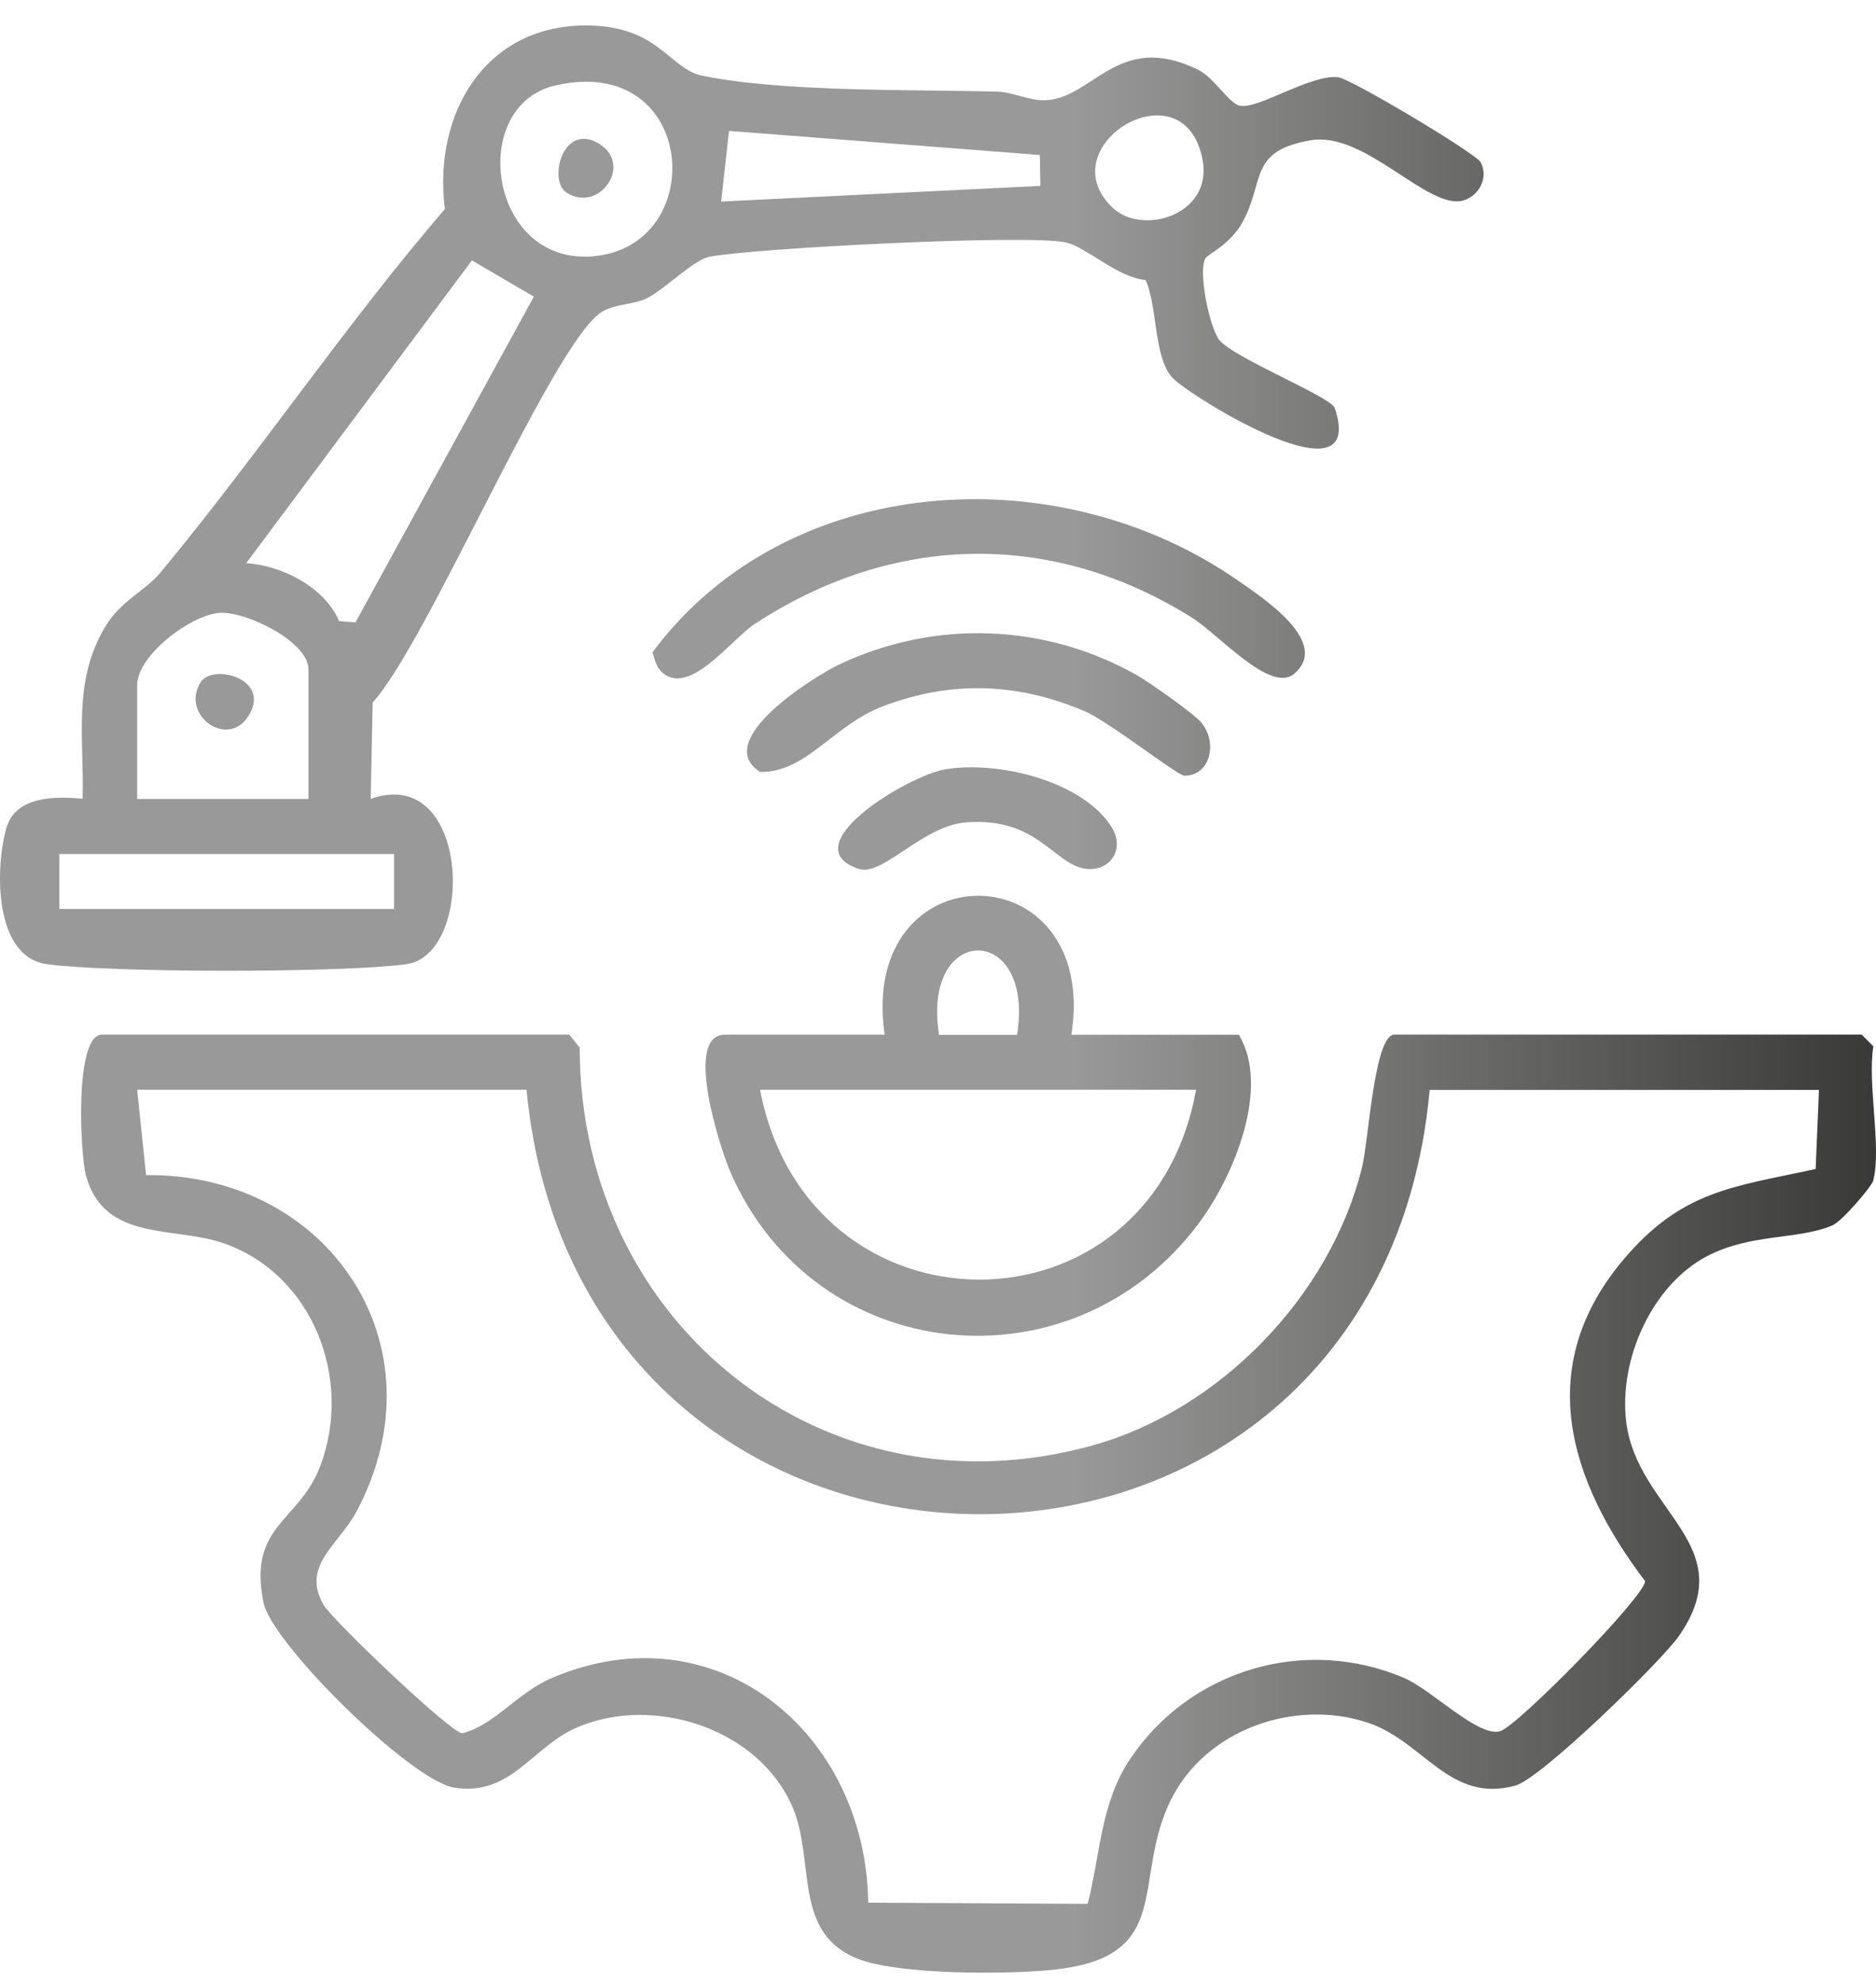
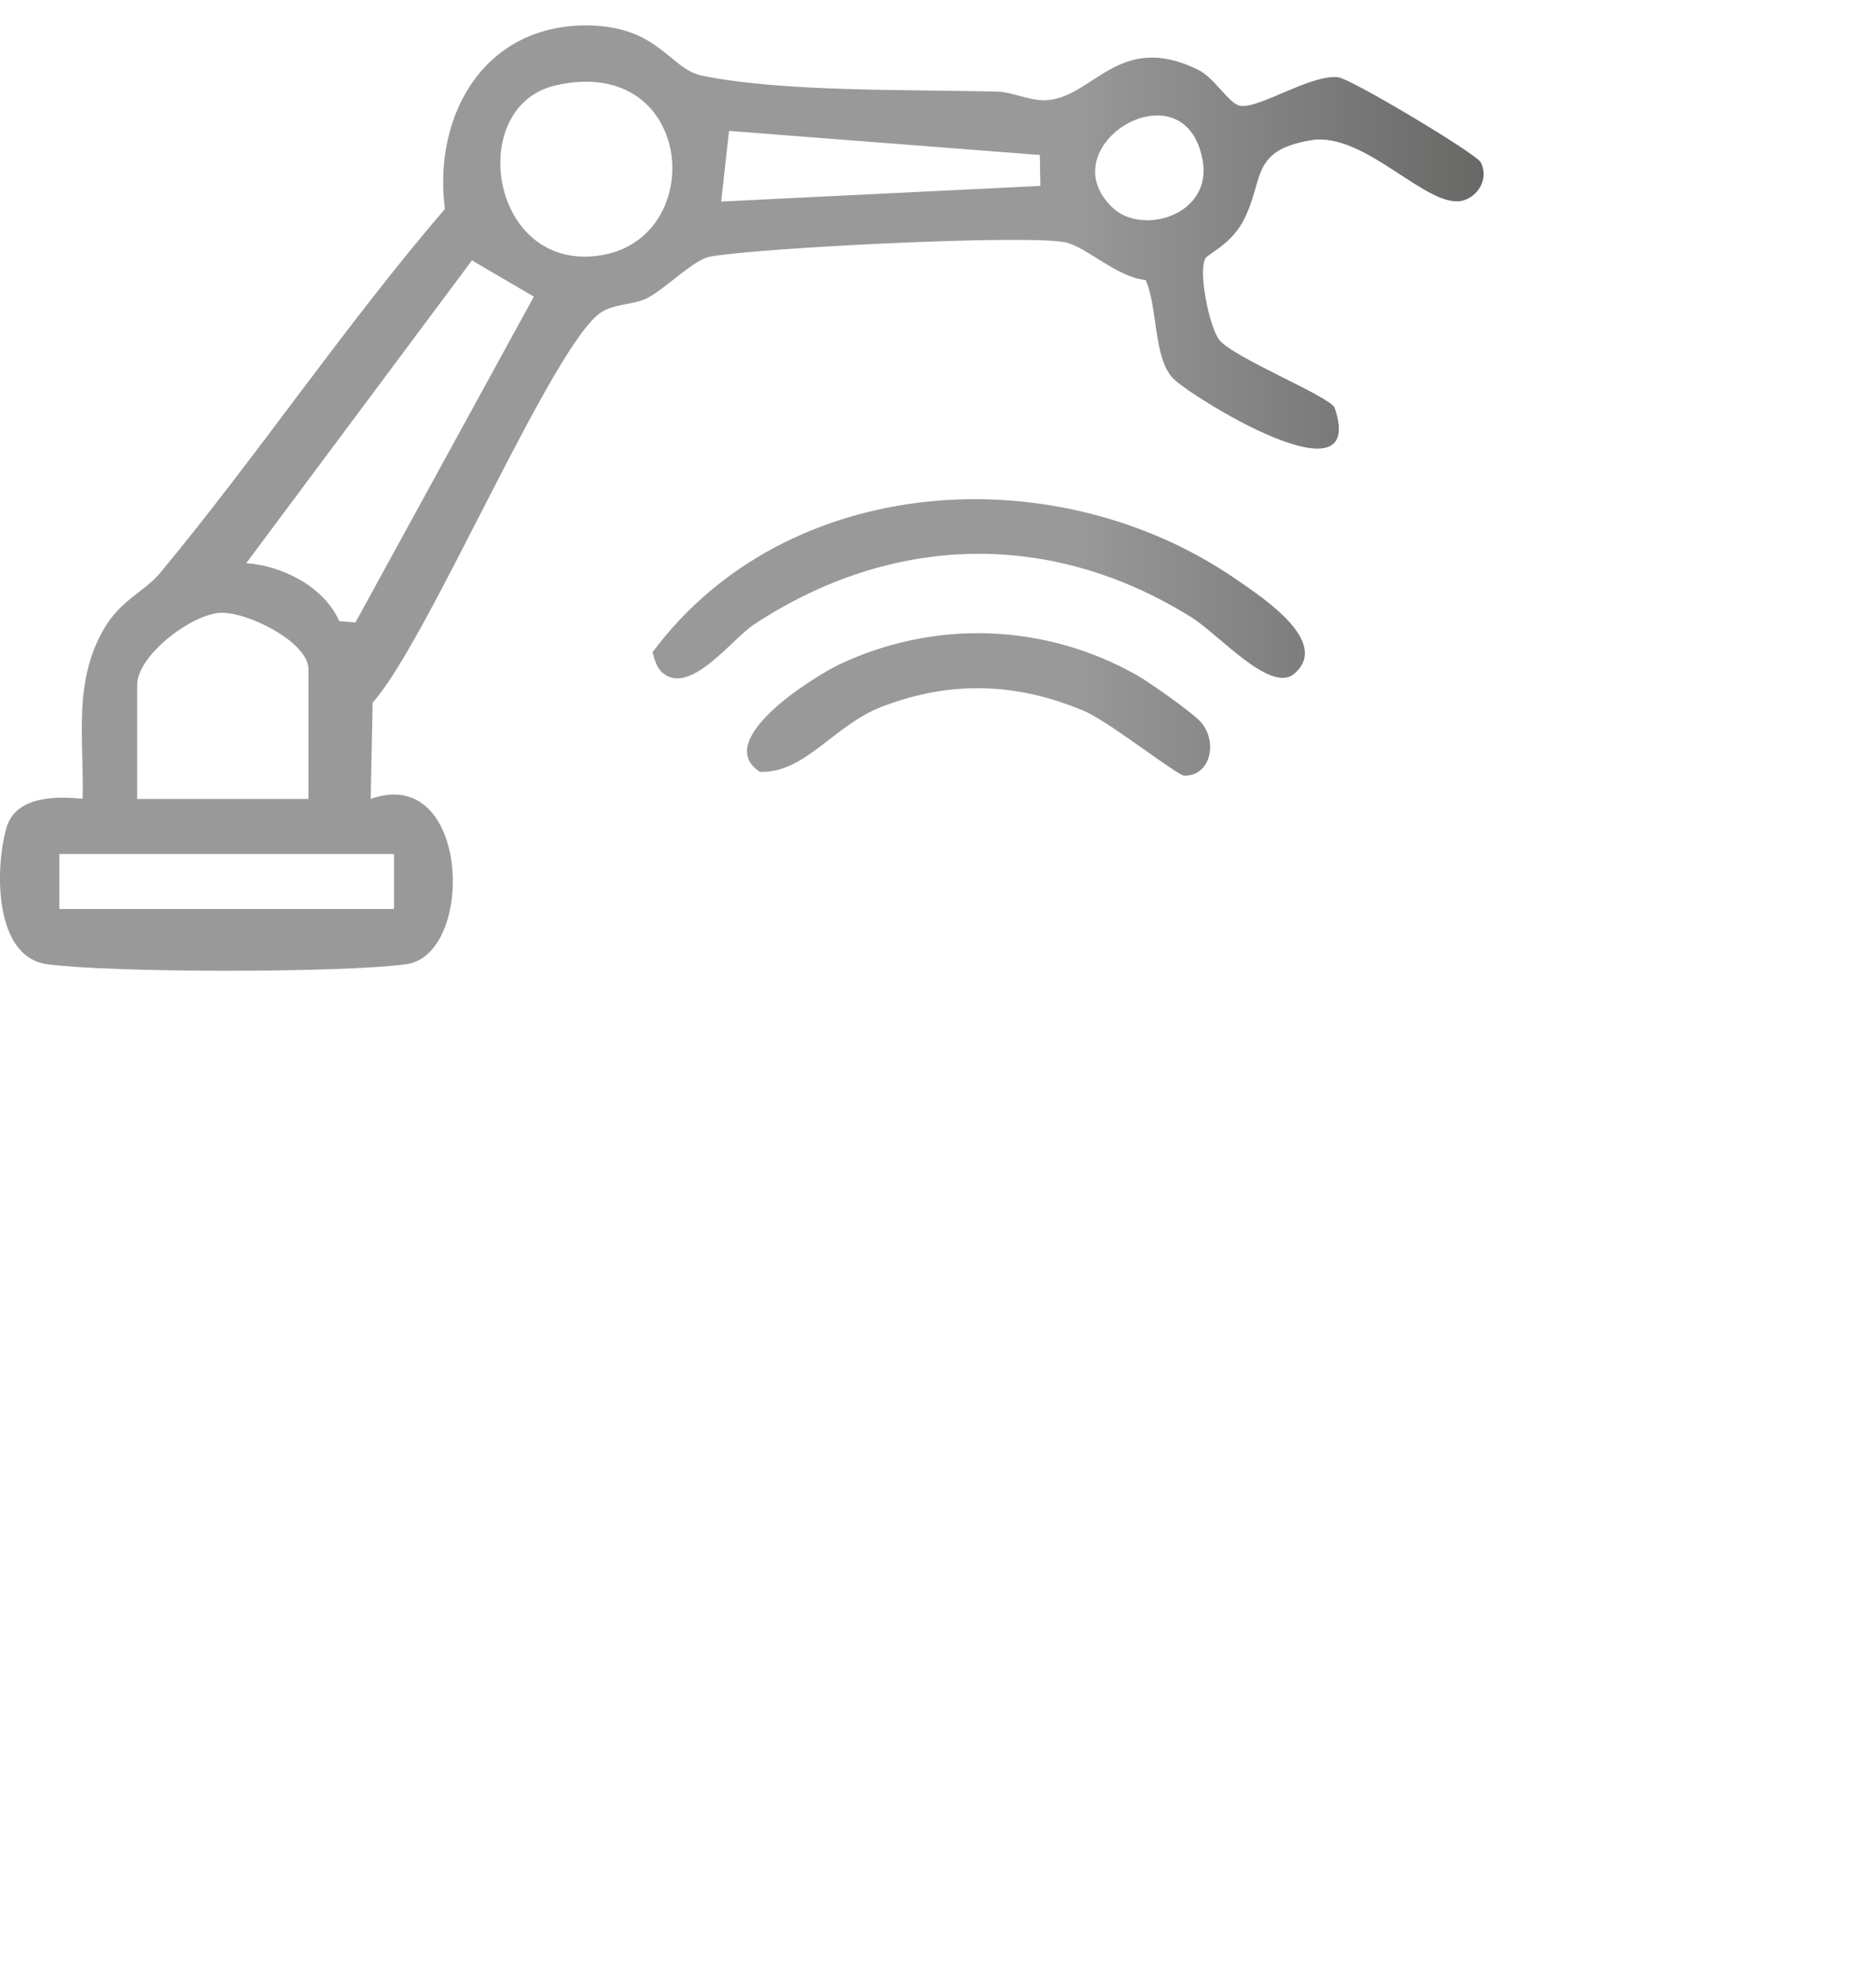
<svg xmlns="http://www.w3.org/2000/svg" width="53" height="56" viewBox="0 0 53 56" fill="none">
-   <path d="M52.927 33.334C52.881 33.516 52.036 34.499 51.772 34.61C50.798 35.027 49.482 34.828 48.233 35.478C46.667 36.293 45.73 38.408 45.943 40.155C46.251 42.684 49.231 43.634 47.43 46.212C46.92 46.94 43.532 50.239 42.815 50.434C40.941 50.947 40.23 49.18 38.629 48.653C36.581 47.981 34.078 48.84 33.086 50.825C31.942 53.113 33.24 55.287 29.721 55.64C28.418 55.771 25.462 55.779 24.29 55.347C22.369 54.639 23.044 52.572 22.393 51.049C21.441 48.822 18.48 47.872 16.325 48.782C15.031 49.328 14.459 50.738 12.84 50.494C11.626 50.312 7.682 46.429 7.445 45.268C7 43.079 8.437 42.999 9.039 41.43C9.99 38.954 8.833 35.975 6.292 35.107C4.906 34.634 2.959 35.074 2.434 33.227C2.264 32.634 2.095 29.222 2.882 29.222H16.08L16.377 29.588C16.382 37.4 23.295 42.937 30.875 40.824C34.459 39.825 37.591 36.601 38.482 32.961C38.669 32.199 38.823 29.222 39.397 29.222H52.595L52.925 29.555C52.753 30.607 53.16 32.392 52.925 33.329L52.927 33.334ZM14.873 30.78H3.875L4.127 33.191C9.257 33.138 12.579 37.989 10.071 42.695C9.572 43.632 8.496 44.225 9.145 45.335C9.391 45.756 12.682 48.902 13.056 48.958C13.991 48.72 14.593 47.819 15.603 47.39C20.222 45.43 24.461 48.924 24.529 53.742L30.728 53.775C31.091 52.367 31.089 50.925 31.938 49.668C33.64 47.144 36.88 46.207 39.663 47.392C40.455 47.73 41.761 49.073 42.377 48.9C42.87 48.762 46.48 45.081 46.477 44.66C44.3 41.789 43.316 38.575 45.886 35.553C47.525 33.627 48.956 33.524 51.295 33.02L51.389 30.785H40.391C38.928 46.802 16.415 46.727 14.875 30.785L14.873 30.78Z" fill="url(#paint0_linear_456_4206)" />
  <path d="M34.058 7.293C33.84 7.657 34.166 9.227 34.439 9.591C34.813 10.09 37.507 11.167 37.703 11.509C38.666 14.328 33.627 11.196 33.136 10.683C32.58 10.101 32.71 8.65 32.364 7.91C31.564 7.835 30.701 6.985 30.116 6.849C29.065 6.61 21.322 7.007 20.049 7.251C19.602 7.338 18.845 8.11 18.326 8.399C17.933 8.616 17.365 8.572 16.985 8.821C15.603 9.729 12.077 18.142 10.528 19.843L10.473 22.564C13.287 21.565 13.443 26.971 11.474 27.235C9.642 27.482 3.171 27.479 1.334 27.235C-0.171 27.035 -0.146 24.538 0.181 23.386C0.439 22.482 1.578 22.485 2.335 22.562C2.379 20.871 2.051 19.27 2.948 17.743C3.424 16.935 4.081 16.719 4.534 16.171C7.302 12.832 9.739 9.198 12.568 5.904C12.227 3.206 13.716 0.656 16.663 0.72C18.619 0.762 18.927 1.95 19.831 2.136C22.112 2.607 25.752 2.523 28.181 2.589C28.612 2.6 29.052 2.838 29.507 2.831C30.871 2.811 31.579 0.851 33.851 1.972C34.311 2.198 34.72 2.927 35.03 2.987C35.556 3.089 37.052 2.081 37.811 2.183C38.185 2.234 41.7 4.336 41.832 4.583C42.069 5.029 41.77 5.544 41.333 5.664C40.338 5.935 38.568 3.706 37.039 3.961C35.281 4.256 35.736 5.093 35.116 6.254C34.775 6.894 34.124 7.18 34.058 7.293ZM15.689 2.414C13.216 2.984 13.795 7.451 16.716 7.242C20.066 7.002 19.721 1.484 15.689 2.414ZM31.427 5.861C32.274 6.672 34.256 6.07 33.977 4.529C33.477 1.774 29.597 4.108 31.427 5.861ZM29.377 4.378L20.596 3.697L20.374 5.693L29.393 5.251L29.377 4.378ZM15.08 8.377L13.333 7.355L6.956 15.907C7.981 15.976 9.165 16.582 9.583 17.545L10.042 17.581L15.082 8.379L15.08 8.377ZM8.714 22.567V18.904C8.714 18.127 6.961 17.265 6.215 17.31C5.401 17.356 3.875 18.513 3.875 19.348V22.567H8.714ZM11.133 24.121H1.675V25.675H11.133V24.121Z" fill="url(#paint1_linear_456_4206)" />
-   <path d="M30.27 29.227H35C35.897 30.723 34.857 33.218 33.88 34.535C30.317 39.339 23.012 38.624 20.623 33.078C20.372 32.494 19.288 29.224 20.482 29.224H24.991C24.239 23.972 31.069 24.014 30.27 29.224V29.227ZM28.733 29.229C29.245 26.05 26.018 26.054 26.531 29.229H28.733ZM33.79 30.78H21.472C22.84 37.913 32.501 37.949 33.79 30.78Z" fill="url(#paint2_linear_456_4206)" />
  <path d="M18.672 18.957C18.54 18.824 18.487 18.604 18.434 18.424C22.222 13.325 29.87 12.852 34.962 16.389C35.684 16.888 37.611 18.153 36.557 19.035C35.895 19.59 34.434 17.925 33.687 17.454C29.714 14.957 25.22 15.065 21.311 17.632C20.654 18.064 19.442 19.736 18.669 18.957H18.672Z" fill="url(#paint3_linear_456_4206)" />
  <path d="M33.942 20.413C34.412 20.986 34.188 21.916 33.46 21.91C33.271 21.91 31.317 20.373 30.64 20.087C28.735 19.279 26.87 19.215 24.932 19.954C23.546 20.482 22.767 21.834 21.472 21.803C20.082 20.913 23.025 19.088 23.742 18.753C26.428 17.496 29.516 17.609 32.098 19.059C32.459 19.261 33.728 20.154 33.942 20.413Z" fill="url(#paint4_linear_456_4206)" />
-   <path d="M26.694 21.732C28.143 21.481 30.53 22.029 31.386 23.332C31.821 23.994 31.342 24.638 30.653 24.536C29.773 24.405 29.3 23.077 27.308 23.226C26.056 23.319 24.936 24.769 24.259 24.542C22.358 23.905 25.631 21.916 26.694 21.732Z" fill="url(#paint5_linear_456_4206)" />
-   <path d="M5.667 19.27C5.993 18.75 7.581 19.139 7.075 20.127C6.514 21.224 5.071 20.222 5.667 19.27Z" fill="url(#paint6_linear_456_4206)" />
-   <path d="M16.006 5.442C15.491 5.113 15.876 3.51 16.855 4.021C17.941 4.587 16.949 6.043 16.006 5.442Z" fill="url(#paint7_linear_456_4206)" />
  <defs>
    <linearGradient id="paint0_linear_456_4206" x1="53" y1="28.219" x2="0" y2="28.219" gradientUnits="userSpaceOnUse">
      <stop stop-color="#393937" />
      <stop offset="0.428" stop-color="#999999" />
      <stop offset="1" stop-color="#999999" />
    </linearGradient>
    <linearGradient id="paint1_linear_456_4206" x1="53" y1="28.219" x2="0" y2="28.219" gradientUnits="userSpaceOnUse">
      <stop stop-color="#393937" />
      <stop offset="0.428" stop-color="#999999" />
      <stop offset="1" stop-color="#999999" />
    </linearGradient>
    <linearGradient id="paint2_linear_456_4206" x1="53" y1="28.219" x2="0" y2="28.219" gradientUnits="userSpaceOnUse">
      <stop stop-color="#393937" />
      <stop offset="0.428" stop-color="#999999" />
      <stop offset="1" stop-color="#999999" />
    </linearGradient>
    <linearGradient id="paint3_linear_456_4206" x1="53" y1="28.219" x2="0" y2="28.219" gradientUnits="userSpaceOnUse">
      <stop stop-color="#393937" />
      <stop offset="0.428" stop-color="#999999" />
      <stop offset="1" stop-color="#999999" />
    </linearGradient>
    <linearGradient id="paint4_linear_456_4206" x1="53" y1="28.219" x2="0" y2="28.219" gradientUnits="userSpaceOnUse">
      <stop stop-color="#393937" />
      <stop offset="0.428" stop-color="#999999" />
      <stop offset="1" stop-color="#999999" />
    </linearGradient>
    <linearGradient id="paint5_linear_456_4206" x1="53" y1="28.219" x2="0" y2="28.219" gradientUnits="userSpaceOnUse">
      <stop stop-color="#393937" />
      <stop offset="0.428" stop-color="#999999" />
      <stop offset="1" stop-color="#999999" />
    </linearGradient>
    <linearGradient id="paint6_linear_456_4206" x1="53" y1="28.219" x2="0" y2="28.219" gradientUnits="userSpaceOnUse">
      <stop stop-color="#393937" />
      <stop offset="0.428" stop-color="#999999" />
      <stop offset="1" stop-color="#999999" />
    </linearGradient>
    <linearGradient id="paint7_linear_456_4206" x1="53" y1="28.219" x2="0" y2="28.219" gradientUnits="userSpaceOnUse">
      <stop stop-color="#393937" />
      <stop offset="0.428" stop-color="#999999" />
      <stop offset="1" stop-color="#999999" />
    </linearGradient>
  </defs>
</svg>